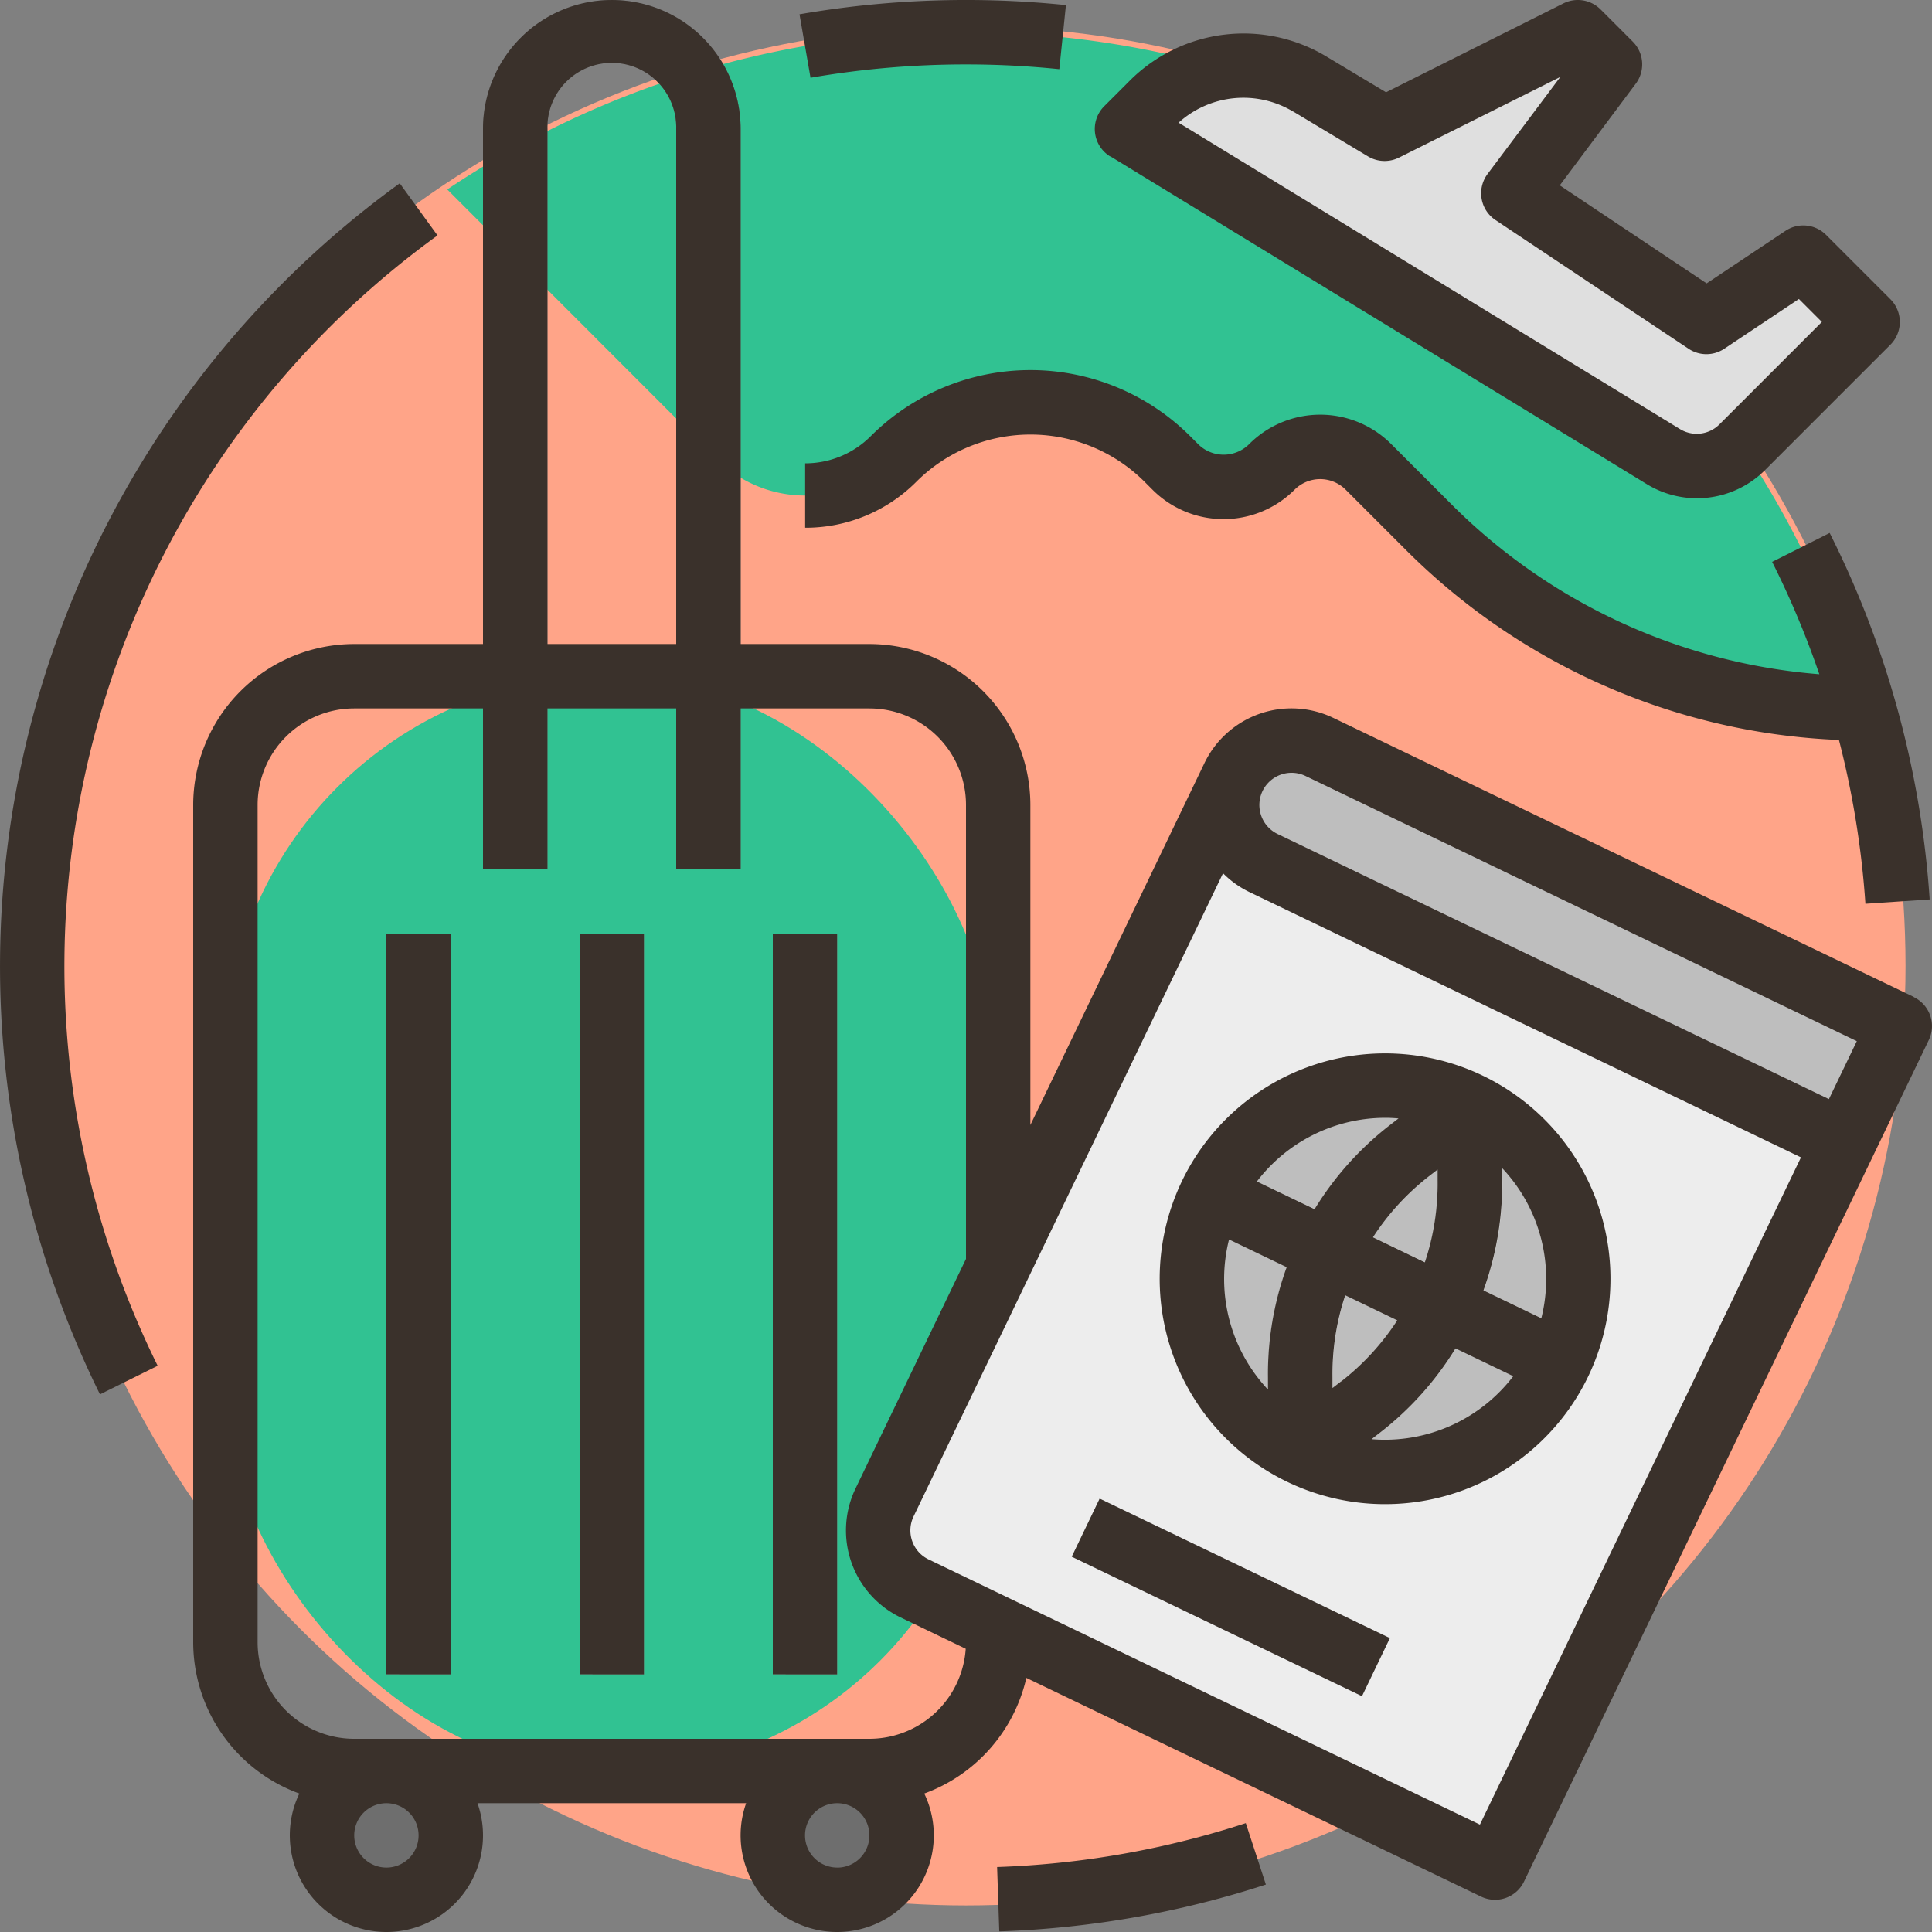
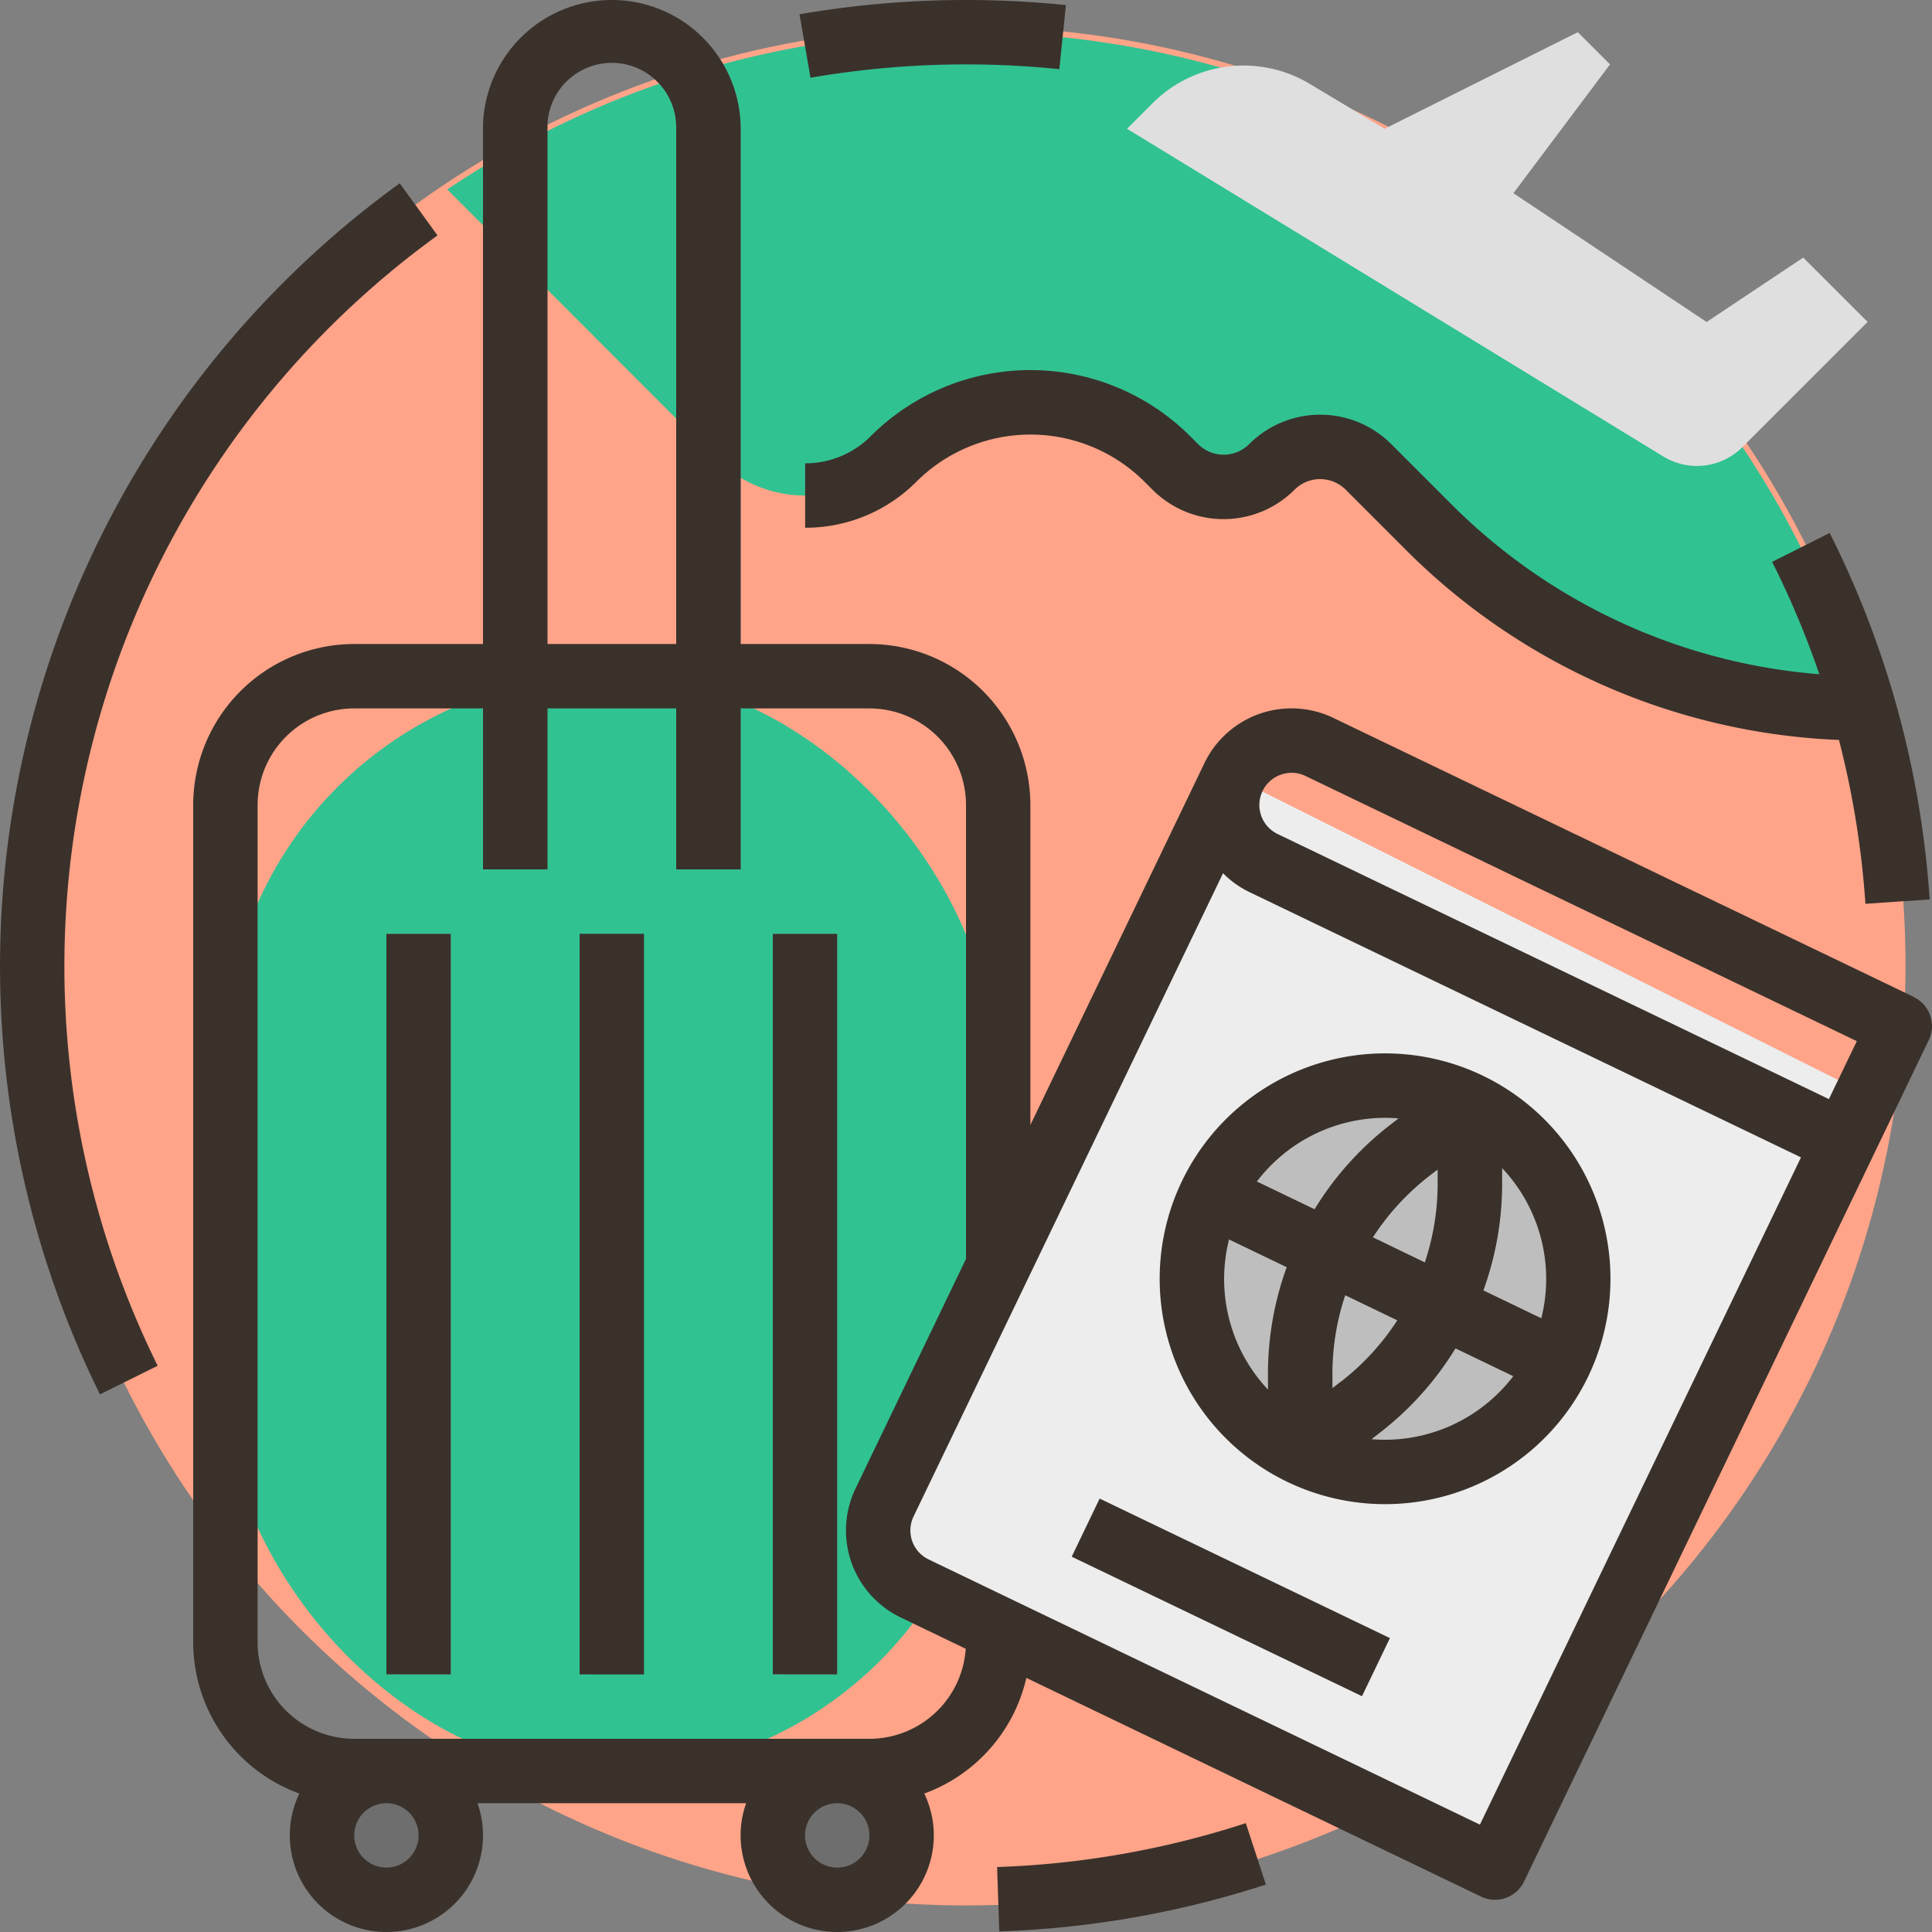
<svg xmlns="http://www.w3.org/2000/svg" width="50" height="50.001" viewBox="0 0 50 50.001">
  <rect x="0" y="0" width="50" height="50.001" fill="#808080" stroke="none" />
  <g id="tourism" transform="translate(-15.999 -16)">
    <circle id="Ellipse_19" data-name="Ellipse 19" cx="24.315" cy="24.315" r="24.315" transform="translate(16.684 16.683)" fill="#ffa488" />
    <path id="Path_375" data-name="Path 375" d="M140.546,24a24.053,24.053,0,0,0-13.425,4.07l6.967,6.972a3.241,3.241,0,0,0,4.583,0,5.009,5.009,0,0,1,7.083,0l.208.208a1.768,1.768,0,0,0,2.5,0,1.768,1.768,0,0,1,2.5,0l1.536,1.536A16.094,16.094,0,0,0,163.78,41.5,24.177,24.177,0,0,0,140.546,24Z" transform="translate(-99.547 -7.167)" fill="#31c292" />
    <rect id="Rectangle_23" data-name="Rectangle 23" width="19.863" height="28.424" rx="9.931" transform="translate(21.821 33.464)" fill="#31c292" />
    <circle id="Ellipse_20" data-name="Ellipse 20" cx="1.712" cy="1.712" r="1.712" transform="translate(24.218 61.888)" fill="#6e6e6e" />
    <circle id="Ellipse_21" data-name="Ellipse 21" cx="1.712" cy="1.712" r="1.712" transform="translate(35.862 61.888)" fill="#6e6e6e" />
    <path id="Path_376" data-name="Path 376" d="M142.667,38.5H141V19.333a1.667,1.667,0,1,0-3.333,0V38.5H136V19.333a3.333,3.333,0,1,1,6.667,0Z" transform="translate(-107.501 0)" fill="#6e6e6e" />
    <path id="Path_377" data-name="Path 377" d="M112,248h1.667v19.167H112Z" transform="translate(-86.001 -207.834)" fill="#7fddbb" />
-     <path id="Path_378" data-name="Path 378" d="M160,248h1.667v19.167H160Z" transform="translate(-129.001 -207.834)" fill="#7fddbb" />
    <path id="Path_379" data-name="Path 379" d="M208,248h1.667v19.167H208Z" transform="translate(-172.001 -207.834)" fill="#7fddbb" />
    <path id="Path_380" data-name="Path 380" d="M243.375,209.057l-9.031,18.774a1.667,1.667,0,0,0,.779,2.224l15.019,7.224,9.642-20Z" transform="translate(-195.453 -172.947)" fill="#ededed" />
-     <path id="Path_381" data-name="Path 381" d="M336.838,210.382l-15.019-7.225a1.667,1.667,0,1,1,1.445-3l15.019,7.224Z" transform="translate(-273.117 -164.824)" fill="#bebebe" />
    <circle id="Ellipse_22" data-name="Ellipse 22" cx="5" cy="5" r="5" transform="translate(46.848 44.095)" fill="#bebebe" />
    <path id="Path_382" data-name="Path 382" d="M0,0H1.667V8.333H0Z" transform="translate(43.736 56.287) rotate(-64.332)" fill="#bebebe" />
    <path id="Path_383" data-name="Path 383" d="M313.5,29.833,311,31.5l-5-3.333,2.5-3.333L307.667,24l-5,2.5-1.935-1.161a3.333,3.333,0,0,0-4.072.5l-.66.66,13.88,8.482a1.667,1.667,0,0,0,2.048-.244l3.239-3.239Z" transform="translate(-250.834 -7.167)" fill="#dfdfdf" />
    <path id="Path_384" data-name="Path 384" d="M323.343,294.227a5.028,5.028,0,0,0,.3-.781l-2.257-1.086a8.1,8.1,0,0,0,.484-2.875l-.022-1.419a5.019,5.019,0,0,0-1.766-.85l-1.122.869a8.1,8.1,0,0,0-1.944,2.173l-2.257-1.086a5.026,5.026,0,0,0-.424.719v0a5.028,5.028,0,0,0-.3.78l2.257,1.086a8.1,8.1,0,0,0-.484,2.875l.022,1.419a5.018,5.018,0,0,0,1.766.85l1.122-.869a8.1,8.1,0,0,0,1.944-2.172l2.257,1.086A5.036,5.036,0,0,0,323.343,294.227Zm-5.646.489-.22.17,0-.278a6.429,6.429,0,0,1,.329-2.122l1.346.648A6.432,6.432,0,0,1,317.7,294.716Zm2.174-3.084-1.346-.648a6.429,6.429,0,0,1,1.452-1.582l.22-.17,0,.278A6.43,6.43,0,0,1,319.872,291.632Z" transform="translate(-266.989 -242.965)" fill="#dfdfdf" />
    <g id="Group_157" data-name="Group 157" transform="translate(15.999 16)">
      <path id="Path_385" data-name="Path 385" d="M218.939,17.667a23.691,23.691,0,0,1,2.415.123l.171-1.658a25.3,25.3,0,0,0-6.895.238l.285,1.642A23.562,23.562,0,0,1,218.939,17.667Z" transform="translate(-193.939 -16)" fill="#3a312b" />
      <path id="Path_386" data-name="Path 386" d="M27.322,62.893l-.978-1.349a25.019,25.019,0,0,0-7.758,31.342l1.493-.74a23.353,23.353,0,0,1,7.242-29.253Z" transform="translate(-15.999 -56.8)" fill="#3a312b" />
      <path id="Path_387" data-name="Path 387" d="M263.729,470.136l.056,1.666a24.954,24.954,0,0,0,6.9-1.213L270.165,469A23.288,23.288,0,0,1,263.729,470.136Z" transform="translate(-237.924 -421.817)" fill="#3a312b" />
      <path id="Path_388" data-name="Path 388" d="M112,248h1.667v19.167H112Z" transform="translate(-102 -223.833)" fill="#3a312b" />
      <path id="Path_389" data-name="Path 389" d="M160,248h1.667v19.167H160Z" transform="translate(-145 -223.833)" fill="#3a312b" />
      <path id="Path_390" data-name="Path 390" d="M208,248h1.667v19.167H208Z" transform="translate(-188 -223.833)" fill="#3a312b" />
      <path id="Path_391" data-name="Path 391" d="M108.528,41.8,93.508,34.58a2.5,2.5,0,0,0-3.337,1.169l-4.505,9.366V36.834A4.171,4.171,0,0,0,81.5,32.667H78.167V19.334a3.333,3.333,0,0,0-6.667,0V32.667H68.167A4.171,4.171,0,0,0,64,36.834V58.5a4.174,4.174,0,0,0,2.747,3.917,2.5,2.5,0,1,0,4.61.249H78.31a2.5,2.5,0,1,0,4.61-.249,4.182,4.182,0,0,0,2.642-2.993l11.768,5.66a.833.833,0,0,0,1.112-.39l10.475-21.778a.833.833,0,0,0-.39-1.112ZM92.426,36a.828.828,0,0,1,.36.082l14.268,6.863-.722,1.5L92.064,37.584a.834.834,0,0,1-.39-1.111h0A.835.835,0,0,1,92.426,36ZM73.167,19.334a1.667,1.667,0,1,1,3.333,0V32.667H73.167ZM69.833,63.5A.833.833,0,1,1,69,62.667a.833.833,0,0,1,.833.833Zm10.833.833A.833.833,0,1,1,81.5,63.5.833.833,0,0,1,80.667,64.334ZM81.5,61H68.167a2.5,2.5,0,0,1-2.5-2.5V36.834a2.5,2.5,0,0,1,2.5-2.5H71.5V38.5h1.667V34.334H76.5V38.5h1.667V34.334H81.5a2.5,2.5,0,0,1,2.5,2.5V48.58l-2.859,5.943A2.5,2.5,0,0,0,82.31,57.86l1.683.81A2.5,2.5,0,0,1,81.5,61Zm15.8,2.221L83.033,56.358a.833.833,0,0,1-.39-1.112L90.652,38.6a2.488,2.488,0,0,0,.689.49l14.268,6.863Z" transform="translate(-59 -16)" fill="#3a312b" />
      <path id="Path_392" data-name="Path 392" d="M312.5,278.28a5.833,5.833,0,1,0,2.728,7.785A5.833,5.833,0,0,0,312.5,278.28Zm1.512,6.276-1.494-.719a8.1,8.1,0,0,0,.484-2.875l0-.289A4.181,4.181,0,0,1,314.016,284.556Zm-5.181,1.638-.22.17,0-.278a6.43,6.43,0,0,1,.33-2.122l1.346.648A6.43,6.43,0,0,1,308.835,286.194Zm.828-3.731a6.429,6.429,0,0,1,1.452-1.582l.22-.17,0,.278a6.431,6.431,0,0,1-.33,2.122Zm.319-3.092c.113,0,.227.006.341.016l-.228.176a8.1,8.1,0,0,0-1.944,2.173l-1.492-.718a4.18,4.18,0,0,1,3.323-1.647Zm-4.048,3.147,1.495.719a8.1,8.1,0,0,0-.484,2.875l0,.292A4.175,4.175,0,0,1,305.934,282.518Zm3.693,5.17.228-.177a8.1,8.1,0,0,0,1.944-2.172l1.494.719A4.181,4.181,0,0,1,309.627,287.689Z" transform="translate(-274.126 -250.442)" fill="#3a312b" />
      <path id="Path_393" data-name="Path 393" d="M0,0H1.667V8.333H0Z" transform="translate(27.737 40.287) rotate(-64.332)" fill="#3a312b" />
      <path id="Path_394" data-name="Path 394" d="M231.173,109.861a2.6,2.6,0,0,0-3.678,0,.935.935,0,0,1-1.321,0l-.208-.208a5.849,5.849,0,0,0-8.262,0,2.392,2.392,0,0,1-1.7.705v1.667a4.048,4.048,0,0,0,2.881-1.193,4.18,4.18,0,0,1,5.9,0l.208.208a2.6,2.6,0,0,0,3.678,0,.935.935,0,0,1,1.322,0l1.536,1.536a16.806,16.806,0,0,0,11.23,4.941,23.285,23.285,0,0,1,.685,4.24l1.663-.113a24.766,24.766,0,0,0-2.588-9.484l-1.489.748a23.236,23.236,0,0,1,1.221,2.908,15.146,15.146,0,0,1-9.542-4.419Z" transform="translate(-195.167 -98.367)" fill="#3a312b" />
-       <path id="Path_395" data-name="Path 395" d="M288.4,20.044l13.88,8.482a2.493,2.493,0,0,0,3.071-.365l3.239-3.239a.833.833,0,0,0,0-1.179l-1.667-1.667a.833.833,0,0,0-1.051-.1l-2.038,1.358-3.8-2.537L302,18.166a.833.833,0,0,0-.077-1.089l-.833-.833a.833.833,0,0,0-.962-.156l-4.591,2.3-1.543-.926a4.161,4.161,0,0,0-5.09.627l-.66.66a.833.833,0,0,0,.155,1.3Zm4.737-1.157,1.935,1.161a.834.834,0,0,0,.8.031l4.176-2.088L298.167,20.5a.833.833,0,0,0,.2,1.193l5,3.333a.833.833,0,0,0,.924,0l1.932-1.288.594.594-2.65,2.65a.831.831,0,0,1-1.024.122l-12.974-7.929a2.5,2.5,0,0,1,2.962-.289Z" transform="translate(-259.667 -16)" fill="#3a312b" />
    </g>
  </g>
</svg>